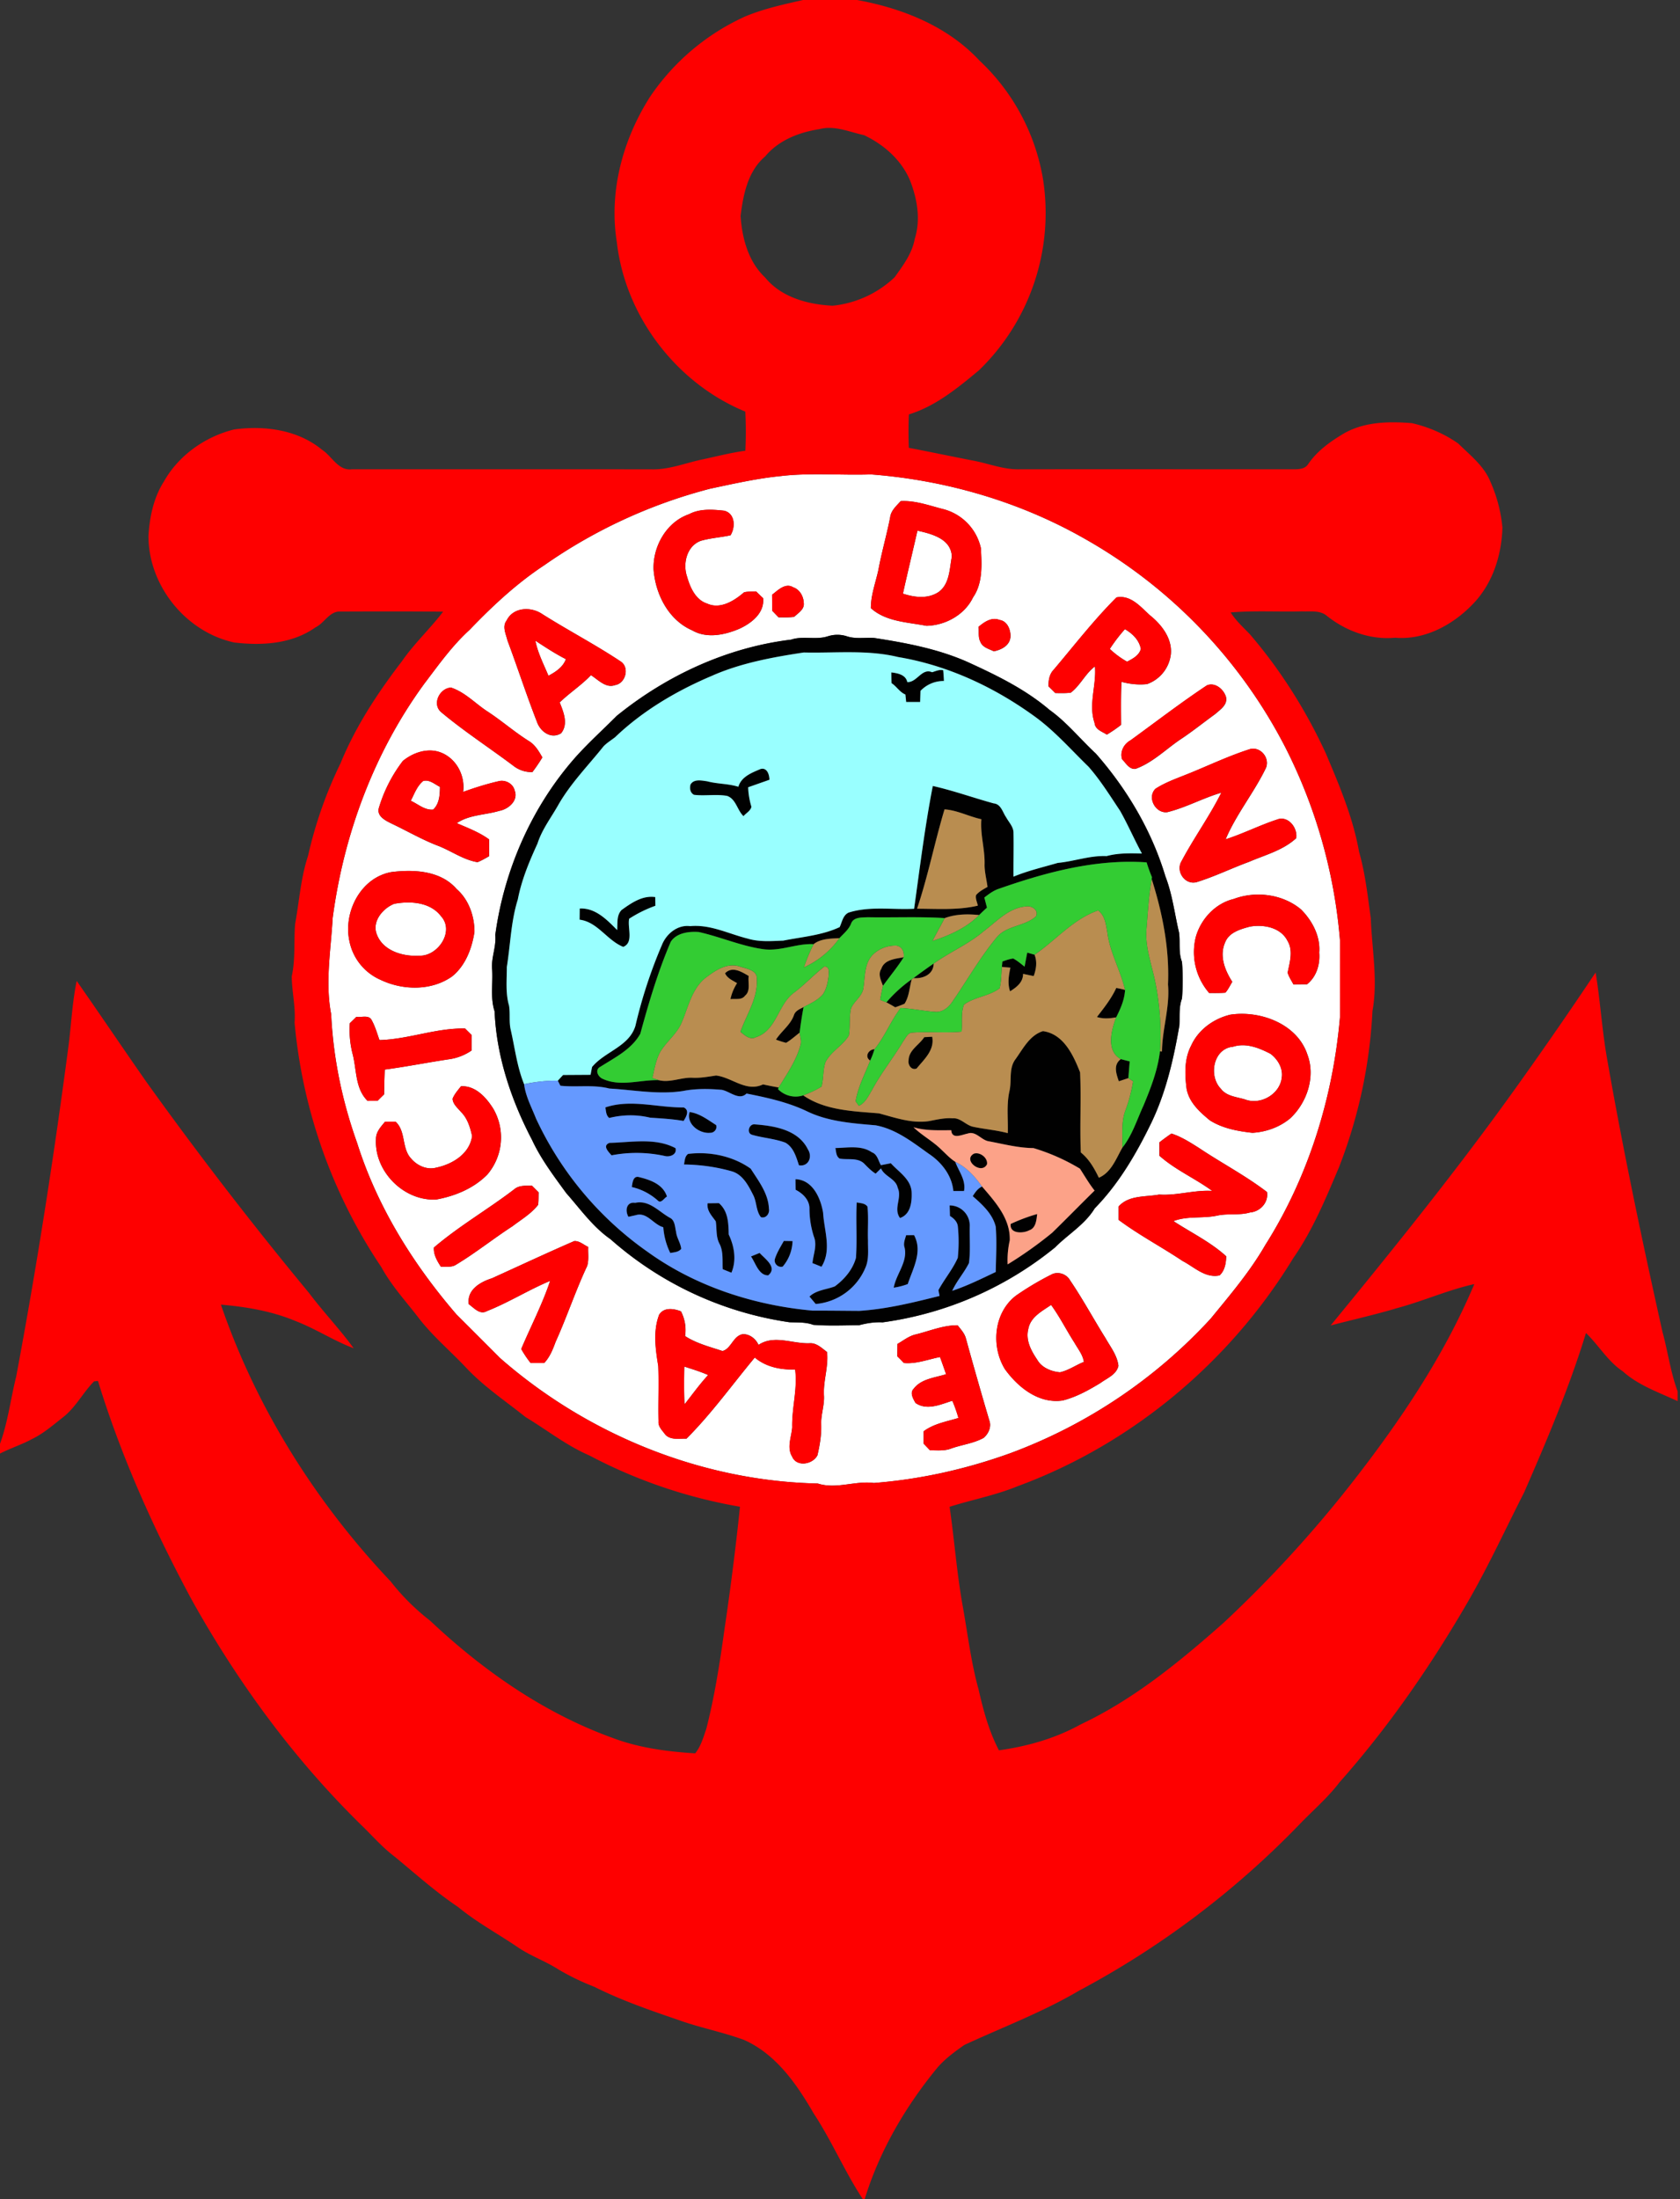
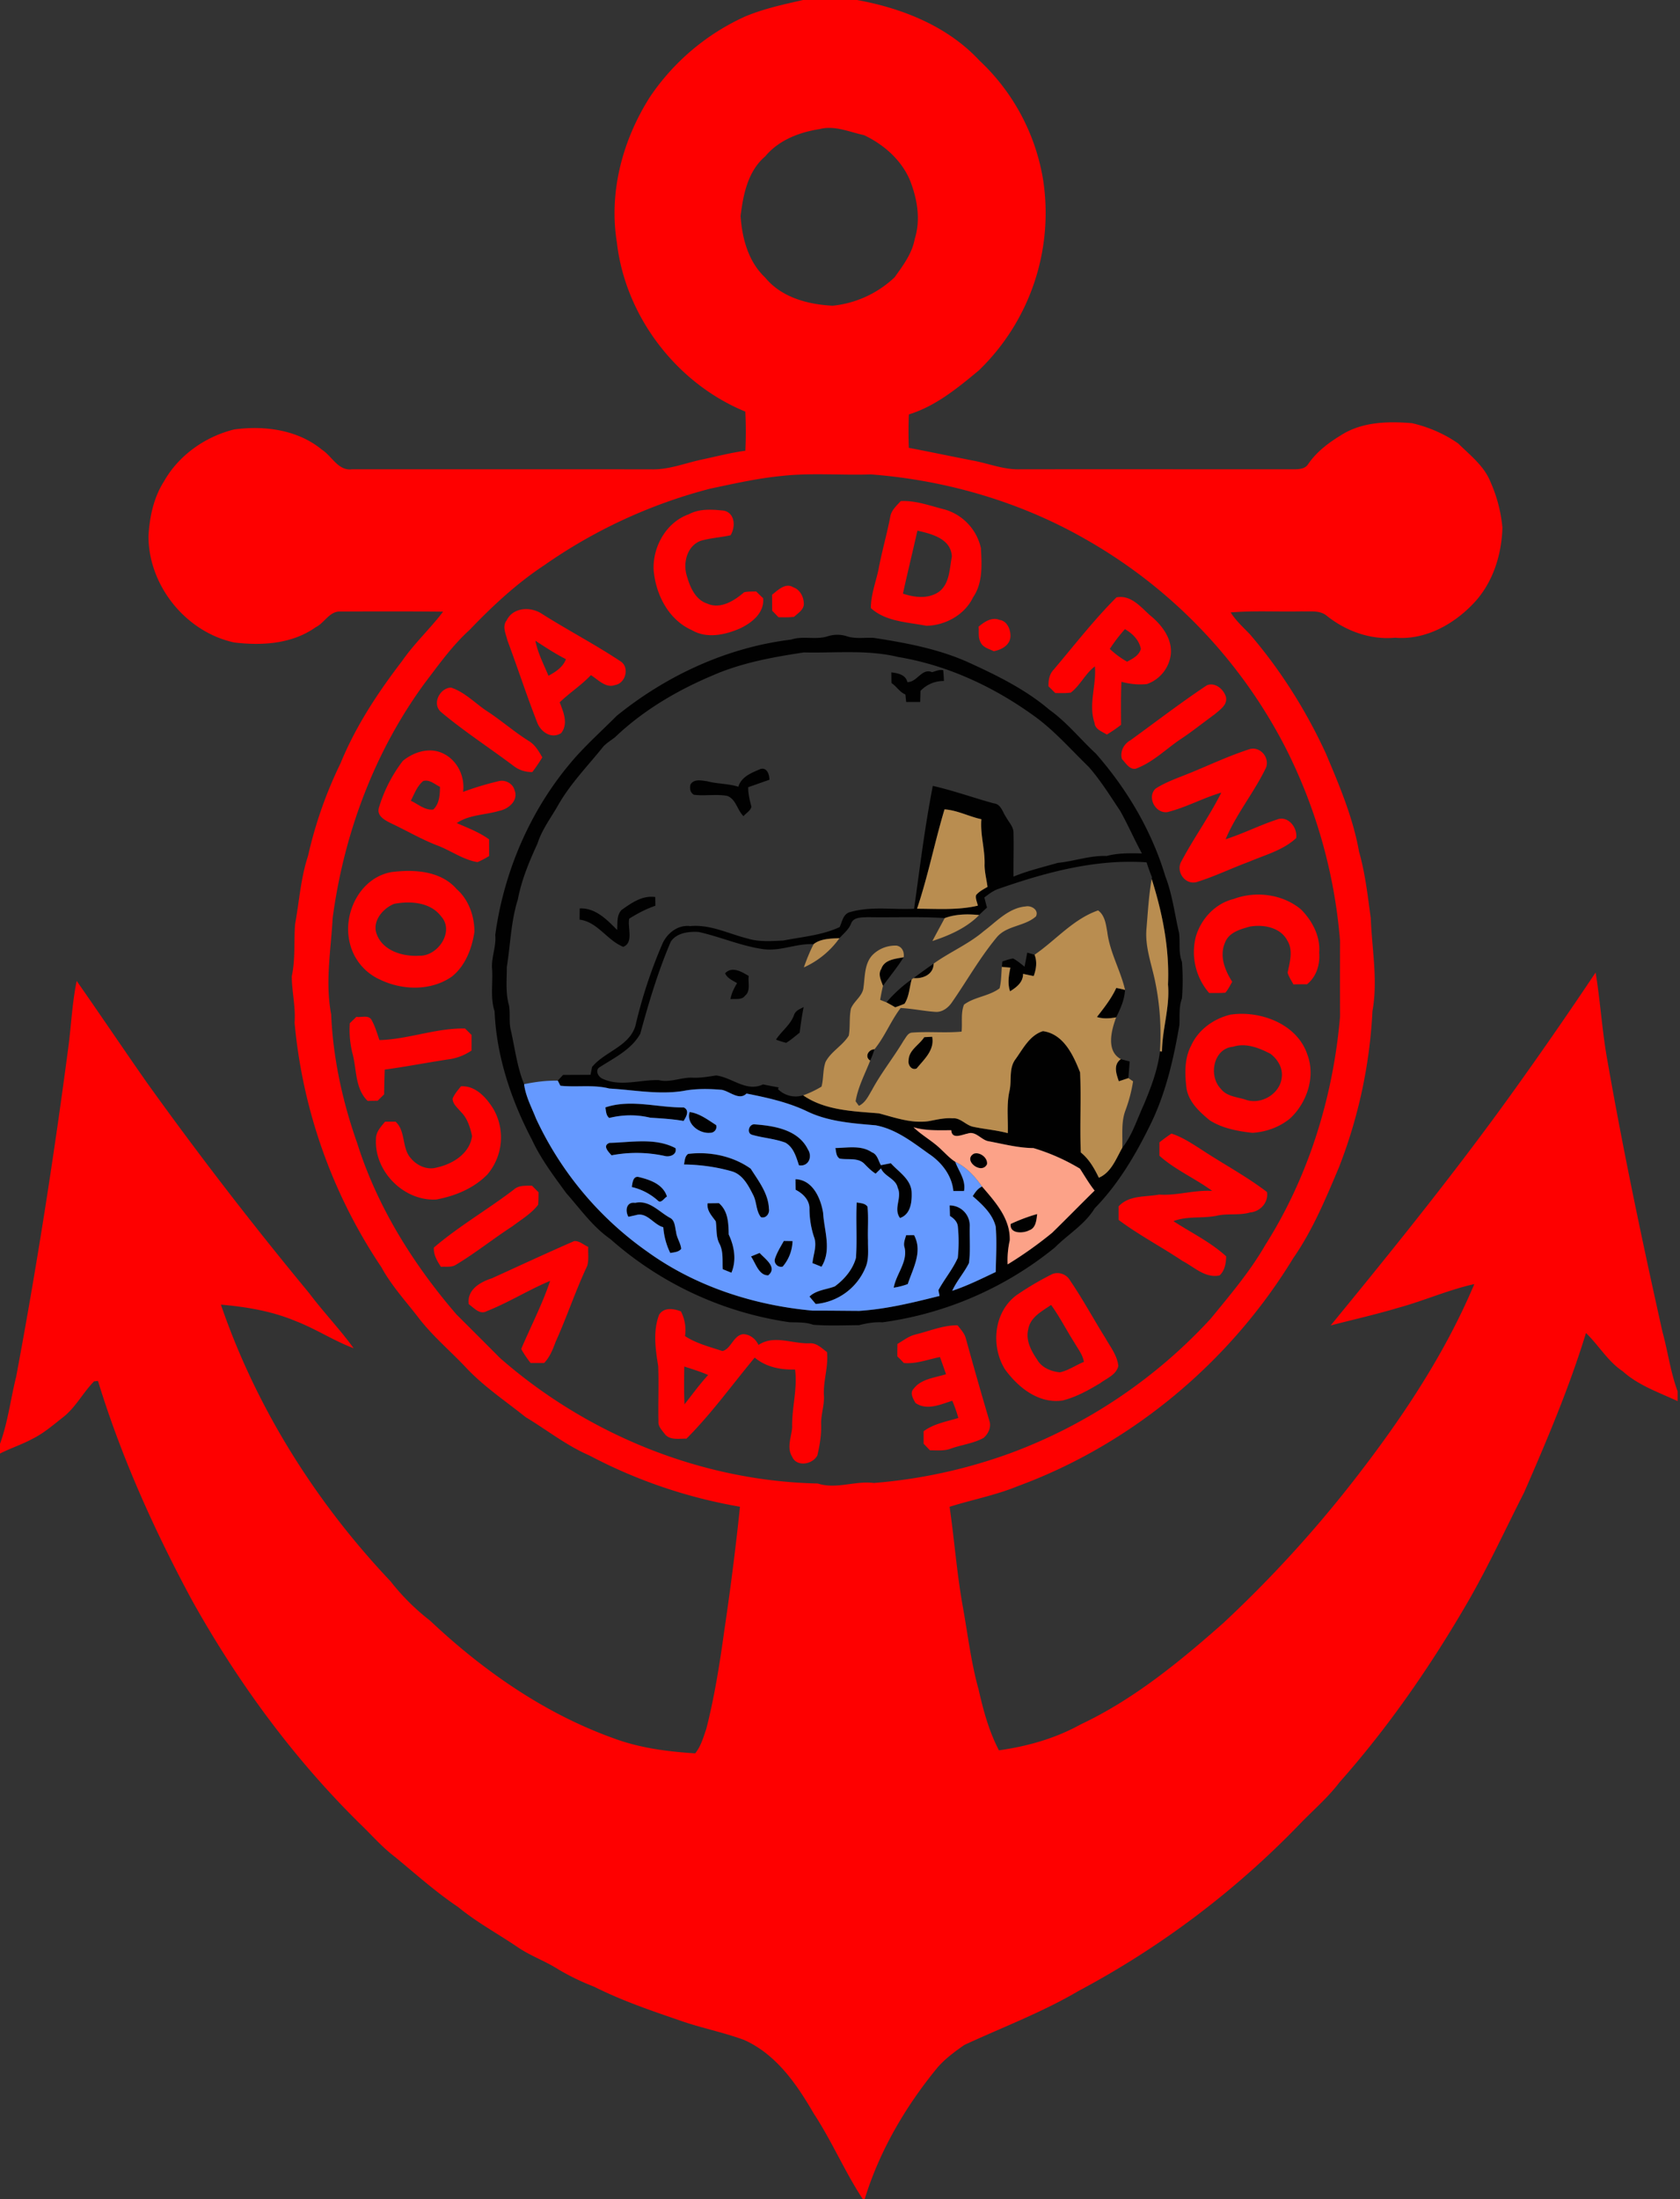
<svg xmlns="http://www.w3.org/2000/svg" width="382" height="500" fill="none">
  <rect width="100%" height="100%" fill="#333333" stroke="none" />
-   <path fill="#fff" d="M177.76 108.21c6.7-.75 13.52-.12 20.27-.35 17.07 1.3 33.97 6.22 48.86 14.77a114.7 114.7 0 0 1 45.4 47.34 118 118 0 0 1 12.4 43.92v17.26c-1.56 18.27-7.14 36.36-16.98 51.91-3.48 6.05-8.02 11.36-12.41 16.73a117 117 0 0 1-45.58 30.61c-10 3.58-20.45 5.98-31.03 6.77-4.3-.56-8.53 1.48-12.75.12-26.42-.56-52.37-11.12-72.21-28.5l-9.94-9.94c-9.85-11.43-18.04-24.53-22.59-39a101 101 0 0 1-5.9-29.26c-1.4-7.25-.06-14.6.34-21.85 2.53-19.09 9.44-37.72 20.85-53.31 3.22-4.25 6.32-8.63 10.28-12.23 5.22-5.43 10.75-10.6 17.06-14.74a117 117 0 0 1 37.62-17.34c5.4-1.15 10.8-2.38 16.31-2.9m27.03 5.72c-.97 1.1-2.2 2.13-2.39 3.68-.78 4-1.93 7.93-2.67 11.93-.62 2.9-1.72 5.72-1.72 8.72 3.43 3.1 8.34 3.18 12.64 4.02 4.3-.08 8.7-2.5 10.6-6.46 2.25-3.26 1.98-7.43 1.78-11.2a11.8 11.8 0 0 0-8.36-8.82c-3.25-.8-6.48-2.06-9.88-1.87m-48.13 2.98c-5.14 1.77-8.26 7.37-8.05 12.63.45 5.6 3.4 11.43 8.76 13.76 3.3 1.93 7.42 1.07 10.75-.35 2.74-1.26 5.74-3.57 5.4-6.95q-.8-.75-1.58-1.52c-.93.04-1.86-.03-2.76.18-2.22 1.94-5.41 3.94-8.4 2.56-2.6-.82-3.86-3.64-4.54-6.07-1.04-2.98-.1-7.03 3.12-8.2 2.2-.63 4.51-.77 6.74-1.25 1.16-1.85 1.06-4.97-1.43-5.59-2.67-.29-5.55-.5-8 .8m18.89 18.3.03 3.64 1.44 1.5c1.18 0 2.37.05 3.55-.1.9-.88 2.38-1.7 2.18-3.16-.04-1.49-.91-3.08-2.39-3.56-1.78-1.1-3.49.67-4.81 1.69m78.32.6c-5.14 5.12-9.57 10.87-14.25 16.4-1.01 1.03-1.25 2.44-1.21 3.83q.78.75 1.54 1.52c1.17 0 2.35.07 3.53-.1 2.17-1.66 3.28-4.3 5.48-5.95.38 4.28-1.52 8.62-.08 12.85.13 1.5 1.71 1.95 2.79 2.65q1.68-1 3.24-2.22c-.02-3.25-.06-6.52.08-9.78 1.89.5 3.86.73 5.82.51a8.2 8.2 0 0 0 5.38-6.54c.5-3.68-2.02-6.94-4.74-9.11-2.14-1.94-4.35-4.67-7.58-4.06m-138.67 5.24c-1.07 1.39-.17 3.04.17 4.52 2.3 6.14 4.31 12.38 6.69 18.47.75 2.26 3.21 4.1 5.52 2.66 1.69-2.11.54-4.82-.32-7.01 2.25-2.2 4.93-3.9 7.1-6.2 1.63 1.02 3.4 3.04 5.48 2.26 2.41-.36 3.4-4.06 1.22-5.41-5.76-3.83-11.9-7.03-17.76-10.73-2.55-1.75-6.61-1.6-8.1 1.44m107.3 1.45c.13 1.14-.14 2.4.43 3.44.48 1.25 1.94 1.58 3.03 2.13 1.66-.32 3.55-1.26 3.78-3.15.15-1.61-.66-3.75-2.48-3.98-1.75-.72-3.47.46-4.75 1.56m-34.16 2.13c-2.74.95-5.73-.14-8.47.8-14.53 1.75-28.3 8.13-39.64 17.32-2.99 3-6.1 5.82-8.95 8.93-10.19 11.32-16.62 25.85-18.68 40.9.28 2.71-1 5.23-.7 7.95.2 3.13-.45 6.36.55 9.4.43 10.22 3.79 20.2 8.52 29.23 2.03 4.36 4.95 8.22 7.78 12.1 3.2 3.62 6.03 7.67 10.05 10.47a78.4 78.4 0 0 0 40.7 18.88c1.82.08 3.67-.06 5.4.6 3.46.26 6.96.1 10.43.08 1.74-.46 3.52-.75 5.34-.65a79 79 0 0 0 39.22-17.04c2.97-3 6.77-5.18 9.02-8.88 5.49-5.6 9.5-12.5 12.9-19.52 3.34-6.97 5.06-14.56 6.36-22.12.1-2.03-.16-4.11.58-6.06.22-2.77.22-5.58 0-8.34-.84-2.13-.37-4.43-.66-6.63-1.02-4.27-1.51-8.68-3.1-12.8-3.11-10.34-8.71-19.82-15.81-27.9-3.55-3.3-6.6-7.14-10.56-9.97-5.57-4.75-12.22-7.96-18.83-10.97-6.7-2.93-13.94-4.28-21.1-5.38-2.08-.12-4.23.3-6.23-.4a7 7 0 0 0-4.12 0m86.08 11.18c-5.93 3.94-11.6 8.3-17.37 12.5-1.52.84-2.44 2.56-1.93 4.28.86.87 1.65 2.4 3.08 2.2 3.81-1.38 6.73-4.32 10.01-6.57 2.78-1.82 5.37-3.92 8.06-5.86 1.18-1.05 2.93-2.13 2.47-3.96-.52-1.69-2.44-3.36-4.32-2.59m-174.09 6.12c5.2 4.35 10.92 8.05 16.34 12.13a6.7 6.7 0 0 0 4.37 1.47 37 37 0 0 0 2.27-3.34c-.8-1.4-1.64-2.85-3.04-3.7-3.36-2.11-6.34-4.76-9.68-6.9-2.65-1.79-4.92-4.23-8.01-5.26-2.57.05-4.48 3.73-2.25 5.6m-8.76 11.09a33 33 0 0 0-5.4 10.54c-.65 1.92 1.36 2.94 2.78 3.64 3.6 1.7 7.05 3.73 10.78 5.14 2.96 1.17 5.63 3.14 8.83 3.67.93-.36 1.79-.88 2.66-1.37l-.02-3.8c-2.23-1.64-4.82-2.6-7.35-3.7 2.8-1.93 6.47-1.84 9.66-2.8 2.05-.36 4.4-2.33 3.5-4.62-.36-1.56-2.1-2.5-3.63-2.12-2.75.61-5.44 1.5-8.08 2.44.5-3.85-1.68-7.85-5.44-9.09-2.87-.92-6.06.22-8.3 2.07m178.9 2.77c-2.61 1.08-5.35 1.98-7.74 3.53-2 1.96.02 5.7 2.72 5.31 4.23-1.05 8.08-3.2 12.25-4.42-2.68 5.38-6.25 10.29-9.06 15.6-1.36 2.26.78 5.43 3.41 4.75 4.09-1.26 7.95-3.16 11.96-4.63 3.67-1.58 7.7-2.6 10.71-5.37.4-2.37-1.87-5.24-4.38-4.23-3.96 1.3-7.7 3.21-11.66 4.48 2.42-5.73 6.48-10.64 9.17-16.24.92-2.25-1.2-4.87-3.61-4.27-4.71 1.5-9.2 3.63-13.76 5.49M89 198.27c-6.97 1.25-10.95 9.07-9.56 15.63a12.2 12.2 0 0 0 7.08 8.86c5.06 2.43 11.57 2.56 16.28-.76 3.05-2.45 4.52-6.38 5.09-10.15 0-3.58-1.3-7.32-4.05-9.72-3.63-4.2-9.73-4.5-14.84-3.86m191.53 6.12c-4.16 1-7.43 4.51-8.6 8.57a14.2 14.2 0 0 0 3.02 12.81c1.22 0 2.46.03 3.68-.07.65-.74 1.07-1.64 1.57-2.48-1.68-2.61-2.97-5.88-1.64-8.92.88-2.32 3.48-3.04 5.65-3.62 3.1-.55 6.97.16 8.53 3.2 1.37 2.24.52 4.9.05 7.28.3.94.85 1.79 1.32 2.65q1.54-.03 3.1-.03c2.17-1.74 2.98-4.52 2.76-7.22.3-3.7-1.58-7.21-4.11-9.77-4.16-3.5-10.28-4.29-15.33-2.4m-.83 26.32c-3.78.92-7.24 3.42-8.85 7.02-1.56 2.97-1.46 6.47-1.05 9.7.51 3.15 2.96 5.36 5.3 7.28 2.88 1.84 6.33 2.47 9.68 2.84 3.1-.17 6.19-1.27 8.59-3.28 3.82-3.56 5.8-9.47 3.92-14.48-2.3-7.03-10.77-10.13-17.59-9.08m-198.67.47q-.73.74-1.49 1.46a22 22 0 0 0 .65 7.04c.94 3.58.54 7.83 3.4 10.62q1.14-.04 2.29-.04.71-.75 1.46-1.45.04-2.82.15-5.63c5-.67 9.94-1.66 14.93-2.4a12 12 0 0 0 4.8-1.93v-3.55l-1.47-1.46c-6.6-.14-12.9 2.46-19.46 2.63-.54-1.5-.97-3.05-1.73-4.45-.62-1.39-2.35-.64-3.53-.84m23.79 15.8c-.7.89-1.47 1.75-1.9 2.8.03 1.25 1.16 2.13 1.9 3.03 1.48 1.44 2.09 3.51 2.53 5.47-.55 4.04-4.45 6.42-8.14 7.19-2.1.58-4.33-.43-5.7-2.03-2.24-2.33-1.15-6.22-3.57-8.42h-2.38c-.95 1.15-2.1 2.36-2.07 3.95-.42 7.36 6.35 14.17 13.72 13.75 4.27-.79 8.49-2.52 11.59-5.66a13 13 0 0 0 1.36-14.99c-1.6-2.55-4.05-5.28-7.34-5.1m161.55 10.75q-1.4.95-2.74 2v3.04c3.6 3.22 8.13 5.15 12 8-4.06-.25-8 1.12-12.06.83-3.15.58-6.85.1-9.21 2.7v3.06c4.63 3.45 9.76 6.14 14.55 9.35 2.66 1.37 5.15 3.96 8.4 3.27 1.2-1.11 1.47-2.8 1.51-4.35-3.57-3.25-7.98-5.37-12-8 3.27-1.25 6.8-.51 10.16-1.29 2.41-.47 4.92.02 7.3-.68 2.3-.2 4.2-2.29 3.81-4.63-4.85-3.73-10.3-6.57-15.37-9.96-2.02-1.28-4.06-2.6-6.35-3.34m-149.54 12.75c-5.95 4.54-12.47 8.3-18.17 13.17-.1 1.66.75 3.05 1.61 4.38 1.08-.1 2.28.17 3.27-.39 4.52-2.69 8.61-6 13.01-8.85 2-1.53 4.25-2.84 5.82-4.86.1-.95.08-1.9.1-2.84l-1.5-1.5c-1.42.02-3-.16-4.14.9m-5 20.16c-2.66.84-5.7 2.62-5.24 5.88 1.2.84 2.5 2.47 4.1 1.58 4.95-1.96 9.5-4.83 14.4-6.88-1.76 5.32-4.39 10.32-6.57 15.49a25 25 0 0 0 2.13 3.18h3.1c1.27-1.35 1.95-3.08 2.58-4.8 2.57-5.67 4.53-11.61 7.18-17.26.43-1.4.17-2.9.24-4.33-1.04-.46-2-1.43-3.2-1.32-6.28 2.73-12.48 5.63-18.71 8.46m127.52-1a66 66 0 0 0-8.34 4.94c-5.03 3.85-5.72 11.43-2.53 16.68 2.98 4.15 7.7 7.94 13.12 7.16 3.1-.77 5.91-2.35 8.61-3.98 1.5-1.12 3.62-1.87 4.1-3.9-.26-2.36-1.8-4.28-2.93-6.28-2.73-4.36-5.17-8.89-8.05-13.14a3.3 3.3 0 0 0-3.98-1.49m-89.46 9.25c-1.44 3.74-.84 7.86-.21 11.7.16 4.18-.05 8.38.06 12.57-.12 1.24.9 2.11 1.56 3.04 1.27 1.29 3.17.83 4.79.9 5.7-5.7 10.39-12.27 15.53-18.45 2.55 2.15 5.92 2.83 9.18 2.71.58 4.43-.78 8.74-.67 13.16-.16 2.19-1.27 4.57-.02 6.65 1.04 2.45 4.7 1.79 5.76-.3.54-2.3.94-4.67.85-7.04-.08-2.23.78-4.36.63-6.6-.18-3.31 1.07-6.5.7-9.83-1.19-.88-2.37-2.1-3.95-2-3.88.17-8.07-2-11.63.38-.62-1.38-1.98-2.46-3.52-2.44-2.23.3-2.7 3.37-4.68 3.83-2.88-.95-5.99-1.75-8.5-3.4a9.2 9.2 0 0 0-.94-5.62c-1.64-.63-3.84-.98-4.94.74m58.17 4.55c-1.48.38-2.68 1.38-4 2.12l-.02 2.82q.75.75 1.48 1.51c2.83.27 5.49-.82 8.22-1.35q.7 1.94 1.38 3.9c-2.54.82-5.62 1.02-7.36 3.3-.95.94-.12 2.3.4 3.24 2.59 1.8 5.73.34 8.38-.5q.82 1.9 1.39 3.92c-2.71.82-5.58 1.29-7.9 3.02v2.83l1.43 1.5c1.57-.02 3.2.18 4.71-.37 2.46-.9 5.14-1.18 7.46-2.44 1.02-.83 1.75-2.3 1.42-3.64q-2.82-9.51-5.45-19.08c-.33-1.13-1.16-2-1.86-2.9-3.35-.02-6.47 1.36-9.68 2.12" />
-   <path fill="#fff" d="M208.6 120.65c3.24.73 7.67 1.83 7.83 5.9-.54 2.79-.48 6.24-3.03 8.06-2.43 1.6-5.45 1.23-8.09.36 1.05-4.78 2.22-9.55 3.3-14.32m47.18 22.4c1.72 1.01 3.23 2.46 3.62 4.5-.44 1.52-1.86 2.21-3.13 2.9a20 20 0 0 1-3.93-2.9 36 36 0 0 1 3.44-4.5m-134.06 2.61c2.26 1.48 4.53 2.98 6.94 4.2-.66 1.82-2.33 2.91-3.96 3.78-1.1-2.62-2.43-5.18-2.98-7.98m-25.5 31.9c1.44-.38 2.6.76 3.8 1.34-.02 1.81-.11 3.82-1.53 5.16-1.9.21-3.45-1.25-5.1-2 .81-1.56 1.4-3.35 2.83-4.5m-6.61 27.93c3.66-.7 8.23-.4 10.67 2.82 3.13 3.42-.72 9.1-4.9 8.97-3.73.25-8.37-1.08-9.75-4.94-1.05-2.9 1.41-5.81 3.98-6.85m190.75 32.49c2.94-.95 5.92.27 8.51 1.6 1.66 1.25 2.9 3.29 2.57 5.43-.42 3.76-4.79 6.28-8.3 4.97-1.92-.6-4.23-.7-5.54-2.44-2.86-2.9-1.74-9.16 2.76-9.56m-46.54 64.11c.53-2.69 3.12-3.99 5.17-5.41 2 2.74 3.5 5.79 5.34 8.64.79 1.4 1.86 2.68 2.12 4.31-1.83.74-3.5 1.94-5.44 2.37-1.97-.16-4.15-1.05-5.16-2.84-1.4-2.06-2.72-4.5-2.03-7.07m-78.23 8.61c1.82.6 3.66 1.14 5.42 1.93-1.94 2.1-3.6 4.43-5.37 6.68-.13-2.87-.1-5.75-.05-8.62" />
  <path fill="#fe0000" d="M182.6 0h12.28c10.28 1.87 20.56 5.95 27.8 13.74a47.7 47.7 0 0 1 14.52 27.23 49.8 49.8 0 0 1-14.6 43.22c-4.82 4-9.84 8.16-15.94 10.03a94 94 0 0 0-.01 7.6c4.84.92 9.66 1.94 14.5 2.88 3.54.64 6.96 2.08 10.61 2 20.78-.03 41.55 0 62.31 0 1.27-.01 2.7-.03 3.43-1.25 2.08-3.02 5.12-5.16 8.25-7 4.65-2.58 10.14-2.66 15.3-2.24 3.75.86 7.4 2.43 10.54 4.64 2.67 2.64 5.83 5.05 7.28 8.63a33 33 0 0 1 2.75 10.48c-.18 6.22-2.16 12.54-6.5 17.15-4.55 4.85-11.07 8.47-17.9 7.88-5.6.53-11.17-1.5-15.52-4.97-1.58-1.34-3.76-.93-5.66-1.02-5.4.13-10.82-.2-16.21.24 1.19 1.9 2.87 3.39 4.4 5 7 8.17 12.77 17.34 17.26 27.1 3.05 7.23 6.16 14.54 7.53 22.3 1.42 4.95 1.97 10.07 2.67 15.15.26 7.03 1.65 14.08.38 21.1a113 113 0 0 1-7.61 35.49c-3 7.11-5.99 14.34-10.42 20.7-14.37 23.6-36.75 42.32-62.72 51.85-4.98 2.04-10.29 3.04-15.4 4.65 1.09 7.52 1.64 15.12 2.99 22.62 1.14 6.31 1.87 12.7 3.6 18.9 1.08 4.76 2.35 9.5 4.63 13.85 6.46-.9 12.83-2.7 18.56-5.88 12.13-5.71 22.56-14.3 32.53-23.12a278 278 0 0 0 29.43-32.15c10.8-13.86 20.72-28.6 27.57-44.85-5.93 1.31-11.5 3.82-17.34 5.4-5.06 1.52-10.21 2.67-15.32 4 14.68-17.9 29.22-35.94 42.66-54.8a986 986 0 0 0 17.58-25.44c1.1 6.63 1.47 13.38 2.68 20 3.62 20.67 7.95 41.2 12.52 61.69 1.24 4.49 1.82 9.15 3.45 13.54v2.22c-4.28-2-8.88-3.55-12.46-6.77-3.42-2.27-5.46-5.92-8.38-8.72-3.8 12.4-8.87 24.35-14.05 36.22-4.17 8.19-8.01 16.54-12.58 24.51-8.48 14.68-18.16 28.73-29.42 41.43-2.66 3.5-6.01 6.35-9.04 9.5a201 201 0 0 1-50.2 37.88c-8.31 4.9-17.36 8.3-26.08 12.34-2.17 1.53-4.37 3.13-6.11 5.16-7.27 8.84-13.16 18.92-16.53 29.89h-.42c-4.12-6.26-7.04-13.21-11.16-19.47-3.86-6.67-8.5-13.41-15.76-16.7-4.81-1.79-9.89-2.75-14.72-4.47-6.6-2.26-13.23-4.53-19.47-7.67a54 54 0 0 1-8.05-3.89c-2.88-1.85-6.15-3.01-9.02-4.89-4.59-3.15-9.53-5.78-13.84-9.33-5.1-3.42-9.67-7.53-14.4-11.43-2.63-1.98-4.82-4.45-7.15-6.75-15.54-15.12-28.5-32.77-39.04-51.7-8.55-15.9-16.01-32.45-21.3-49.73l-.9.1c-2.53 2.57-4.19 5.95-7.08 8.18-2.24 1.76-4.41 3.66-7 4.92-2.35 1.28-4.92 2.08-7.3 3.31v-2.22c1.81-4.94 2.41-10.2 3.68-15.28 4.7-25.05 8.62-50.23 11.94-75.5.6-4.82.83-9.7 1.82-14.45 5.36 7.65 10.57 15.41 15.93 23.07a872 872 0 0 0 36.9 47.87c3.23 4.31 6.99 8.21 10.15 12.57-4.57-1.73-8.68-4.45-13.24-6.2-5.37-2.25-11.17-3.22-16.95-3.72 8.04 23.47 21.55 44.92 38.57 62.9a51 51 0 0 0 8.98 8.94c12.02 11.33 25.9 21.04 41.54 26.68 6 2.27 12.4 3.1 18.75 3.5 1.31-1.6 1.86-3.66 2.53-5.57 1.88-7.37 3.06-14.88 4.1-22.4a652 652 0 0 0 3.56-28.1 115 115 0 0 1-34.27-11.67c-5.2-2.24-9.64-5.8-14.47-8.7-4.64-3.72-9.66-7.04-13.72-11.44-3.65-3.85-7.77-7.29-10.95-11.57-2.82-3.6-5.92-7.04-8.13-11.08a119 119 0 0 1-19.74-55.64c.27-3.54-.62-7-.64-10.51.86-3.9.45-7.9.76-11.85.95-5.19 1.28-10.5 2.95-15.54a96 96 0 0 1 7.4-21.07c3.42-8.38 8.46-16.01 13.94-23.16 2.78-4.03 6.4-7.37 9.36-11.27-7.76-.08-15.52-.06-23.29-.03-2.52-.16-3.65 2.58-5.7 3.58-5.34 3.8-12.22 4.22-18.52 3.45-11.02-2.39-19.5-12.96-19.48-24.22.25-4.3 1.17-8.71 3.52-12.39 3.34-5.94 9.39-10.2 15.96-11.82 6.9-.94 14.48.06 20 4.63 2.3 1.5 3.68 4.86 6.85 4.42 22.76.02 45.52-.02 68.28.02 3.82.05 7.41-1.41 11.1-2.2 3.33-.7 6.63-1.58 10.01-2.03q.22-4.44-.01-8.9c-15.65-6.43-27.3-21.66-29.21-38.51-1.86-11.5 1.36-23.37 7.56-33.08a52 52 0 0 1 21.52-18.2c4.26-1.8 8.77-2.77 13.26-3.79m3.73 29.36c-4.63.71-9.29 2.52-12.34 6.2-3.95 3.35-4.99 8.67-5.6 13.54.35 5.1 1.75 10.38 5.59 14 3.7 4.53 9.74 6.13 15.34 6.41a24 24 0 0 0 14.11-6.48c1.9-2.67 3.97-5.38 4.56-8.7 1.42-4.46.55-9.25-1.14-13.49-2.02-4.6-5.94-8-10.4-10.12-3.32-.7-6.68-2.28-10.12-1.36m-8.57 78.85c-5.5.53-10.9 1.76-16.31 2.9a117 117 0 0 0-37.62 17.35c-6.3 4.15-11.84 9.3-17.05 14.75-3.97 3.6-7.06 7.97-10.29 12.22-11.4 15.59-18.32 34.23-20.85 53.31-.4 7.26-1.73 14.6-.34 21.86.42 9.96 2.58 19.86 5.9 29.25 4.55 14.47 12.74 27.57 22.59 39q4.98 4.96 9.94 9.94c19.84 17.38 45.8 27.94 72.21 28.5 4.22 1.37 8.46-.67 12.75-.12a118 118 0 0 0 31.03-6.77 117 117 0 0 0 45.58-30.6c4.4-5.38 8.93-10.7 12.4-16.73 9.85-15.56 15.43-33.65 17-51.92q-.03-8.64 0-17.26a118 118 0 0 0-12.41-43.92 114.7 114.7 0 0 0-45.4-47.34c-14.88-8.54-31.78-13.46-48.86-14.77-6.75.23-13.56-.4-20.27.35" />
  <path fill="#fe0000" d="M204.8 113.93c3.4-.19 6.63 1.06 9.88 1.87a11.8 11.8 0 0 1 8.36 8.82c.2 3.77.47 7.94-1.79 11.2-1.89 3.96-6.29 6.38-10.6 6.46-4.3-.84-9.21-.92-12.63-4.02-.01-3 1.1-5.82 1.72-8.72.74-4 1.88-7.92 2.67-11.93.19-1.55 1.41-2.57 2.39-3.68m3.8 6.72c-1.07 4.77-2.24 9.53-3.29 14.32 2.64.87 5.66 1.25 8.1-.36 2.54-1.82 2.48-5.27 3.02-8.05-.16-4.08-4.59-5.18-7.83-5.91m-51.93-3.75c2.45-1.3 5.33-1.08 8-.79 2.5.62 2.6 3.74 1.44 5.59-2.23.48-4.55.62-6.75 1.25-3.22 1.17-4.16 5.22-3.12 8.2.69 2.43 1.95 5.25 4.55 6.07 2.98 1.38 6.18-.63 8.4-2.56.9-.21 1.83-.15 2.75-.19q.77.78 1.58 1.53c.34 3.38-2.66 5.69-5.39 6.94-3.34 1.43-7.45 2.29-10.75.36-5.36-2.34-8.32-8.16-8.76-13.77-.22-5.25 2.9-10.85 8.05-12.62m18.88 18.31c1.32-1.02 3.03-2.8 4.81-1.7 1.48.5 2.35 2.08 2.4 3.56.18 1.47-1.29 2.29-2.2 3.16-1.17.16-2.36.1-3.54.1l-1.44-1.49zm78.32.6c3.24-.62 5.44 2.11 7.59 4.05 2.71 2.17 5.22 5.44 4.73 9.11a8.2 8.2 0 0 1-5.38 6.54c-1.96.22-3.93 0-5.82-.51-.14 3.26-.1 6.53-.08 9.78a31 31 0 0 1-3.24 2.22c-1.07-.7-2.66-1.14-2.79-2.65-1.44-4.23.46-8.57.08-12.85-2.2 1.64-3.31 4.3-5.48 5.96-1.18.16-2.35.1-3.53.1l-1.54-1.53c-.04-1.4.2-2.8 1.21-3.83 4.68-5.53 9.12-11.28 14.25-16.4m1.92 7.23a36 36 0 0 0-3.44 4.5q1.8 1.7 3.93 2.9c1.27-.69 2.7-1.38 3.13-2.9-.39-2.04-1.9-3.49-3.62-4.5m-140.59-1.99c1.49-3.04 5.55-3.19 8.1-1.44 5.85 3.7 12 6.9 17.77 10.73 2.17 1.35 1.18 5.05-1.23 5.41-2.09.78-3.85-1.24-5.48-2.25-2.17 2.29-4.84 4-7.1 6.19.87 2.2 2.01 4.9.32 7-2.3 1.44-4.77-.38-5.52-2.65-2.38-6.1-4.4-12.33-6.69-18.46-.34-1.49-1.24-3.14-.17-4.53m6.53 4.61c.55 2.8 1.89 5.36 2.98 7.98 1.63-.87 3.3-1.96 3.97-3.77-2.42-1.23-4.69-2.73-6.95-4.2m100.77-3.17c1.29-1.1 3-2.28 4.76-1.56 1.82.23 2.63 2.37 2.48 3.98-.23 1.89-2.12 2.83-3.78 3.14-1.1-.55-2.55-.87-3.03-2.12-.57-1.04-.3-2.3-.42-3.44m51.91 13.31c1.88-.77 3.8.9 4.32 2.59.46 1.83-1.3 2.9-2.47 3.95-2.7 1.95-5.28 4.05-8.06 5.87-3.28 2.25-6.2 5.19-10 6.56-1.44.21-2.23-1.32-3.1-2.19-.5-1.72.42-3.45 1.94-4.29 5.77-4.18 11.44-8.55 17.37-12.49m-174.09 6.12c-2.23-1.86-.32-5.55 2.24-5.6 3.1 1.03 5.37 3.48 8.02 5.26 3.33 2.15 6.31 4.8 9.68 6.9 1.4.86 2.24 2.31 3.04 3.7a37 37 0 0 1-2.27 3.34 6.7 6.7 0 0 1-4.37-1.47c-5.42-4.07-11.14-7.78-16.34-12.13m-8.76 11.09c2.23-1.85 5.42-3 8.3-2.07 3.76 1.24 5.93 5.24 5.43 9.09a69 69 0 0 1 8.09-2.44c1.52-.39 3.27.56 3.63 2.12.9 2.29-1.45 4.26-3.5 4.63-3.2.96-6.87.86-9.66 2.79 2.52 1.1 5.11 2.07 7.35 3.7l.01 3.8c-.86.49-1.73 1.01-2.66 1.37-3.2-.53-5.86-2.5-8.82-3.67-3.74-1.4-7.18-3.44-10.79-5.14-1.41-.7-3.42-1.72-2.77-3.64a33 33 0 0 1 5.4-10.54m4.67 4.54c-1.43 1.16-2.02 2.94-2.84 4.5 1.65.75 3.2 2.21 5.1 2 1.42-1.34 1.51-3.34 1.54-5.16-1.2-.58-2.37-1.72-3.8-1.34m174.22-1.76c4.57-1.87 9.05-4 13.76-5.5 2.4-.6 4.53 2.02 3.62 4.27-2.69 5.6-6.76 10.51-9.17 16.24 3.96-1.26 7.7-3.17 11.65-4.47 2.52-1.02 4.78 1.86 4.39 4.22-3.02 2.78-7.04 3.8-10.71 5.37-4.01 1.48-7.88 3.37-11.96 4.63-2.64.68-4.78-2.48-3.41-4.75 2.81-5.31 6.37-10.21 9.06-15.6-4.18 1.22-8.02 3.38-12.25 4.43-2.7.39-4.72-3.35-2.72-5.32 2.39-1.55 5.13-2.45 7.74-3.53M88.99 198.28c5.1-.65 11.2-.34 14.84 3.86 2.75 2.4 4.04 6.14 4.05 9.71-.57 3.77-2.04 7.7-5.1 10.16-4.7 3.32-11.2 3.18-16.27.76a12.2 12.2 0 0 1-7.08-8.86c-1.38-6.57 2.59-14.38 9.56-15.63m.63 7.22c-2.57 1.03-5.04 3.95-3.98 6.84 1.38 3.86 6.01 5.2 9.74 4.95 4.19.13 8.04-5.55 4.9-8.97-2.44-3.22-7-3.52-10.66-2.82m190.9-1.11c5.05-1.89 11.17-1.1 15.33 2.4 2.53 2.56 4.4 6.07 4.11 9.77.22 2.7-.6 5.48-2.76 7.22q-1.56 0-3.1.03c-.47-.87-1.03-1.7-1.32-2.65.47-2.37 1.32-5.04-.05-7.29-1.56-3.03-5.43-3.74-8.53-3.2-2.17.6-4.76 1.3-5.65 3.63-1.33 3.04-.04 6.3 1.64 8.92-.5.84-.92 1.74-1.57 2.48-1.23.1-2.46.06-3.68.07a14.2 14.2 0 0 1-3.03-12.81c1.18-4.06 4.44-7.57 8.61-8.57m-.82 26.31c6.8-1.04 15.27 2.06 17.58 9.1 1.88 5-.1 10.91-3.92 14.47-2.4 2-5.5 3.1-8.6 3.29-3.34-.38-6.79-1.01-9.68-2.84-2.33-1.93-4.78-4.14-5.29-7.28-.4-3.24-.51-6.74 1.05-9.7 1.62-3.6 5.07-6.1 8.85-7.03m.67 7.28c-4.5.4-5.62 6.66-2.76 9.56 1.3 1.73 3.62 1.84 5.54 2.44 3.51 1.31 7.88-1.21 8.3-4.97.32-2.14-.9-4.18-2.56-5.43-2.6-1.34-5.58-2.55-8.52-1.6m-199.33-6.8c1.18.19 2.9-.55 3.52.83.77 1.4 1.2 2.95 1.73 4.45 6.57-.17 12.87-2.77 19.47-2.63l1.47 1.46q.01 1.77-.01 3.55a12 12 0 0 1-4.8 1.94c-4.98.73-9.93 1.72-14.93 2.39a265 265 0 0 0-.14 5.63l-1.47 1.45-2.28.04c-2.86-2.79-2.47-7.04-3.4-10.62a22 22 0 0 1-.65-7.04zm23.78 15.79c3.3-.2 5.75 2.54 7.35 5.1a13 13 0 0 1-1.37 14.98c-3.1 3.14-7.31 4.87-11.59 5.66-7.36.42-14.13-6.4-13.71-13.75-.04-1.59 1.12-2.8 2.07-3.95h2.38c2.41 2.2 1.33 6.08 3.57 8.42 1.36 1.6 3.6 2.6 5.7 2.03 3.68-.78 7.59-3.15 8.13-7.19-.44-1.96-1.05-4.03-2.53-5.47-.74-.9-1.87-1.78-1.9-3.02.43-1.06 1.2-1.92 1.9-2.81m161.55 10.75c2.3.73 4.33 2.06 6.35 3.33 5.08 3.4 10.52 6.24 15.38 9.96.38 2.35-1.53 4.45-3.82 4.64-2.38.7-4.88.21-7.3.68-3.35.78-6.88.04-10.16 1.3 4.02 2.62 8.43 4.74 12 8-.04 1.54-.3 3.23-1.5 4.34-3.26.69-5.75-1.9-8.4-3.27-4.8-3.21-9.93-5.9-14.56-9.35v-3.07c2.37-2.6 6.06-2.1 9.21-2.69 4.07.28 8-1.09 12.07-.83-3.87-2.85-8.4-4.78-12-8v-3.04q1.33-1.05 2.73-2m-149.54 12.75c1.14-1.05 2.72-.87 4.14-.9l1.5 1.5c-.02.95 0 1.9-.1 2.84-1.57 2.03-3.81 3.34-5.82 4.87-4.4 2.85-8.5 6.16-13.01 8.85-.99.55-2.19.29-3.27.39-.86-1.34-1.7-2.72-1.61-4.38 5.7-4.87 12.22-8.63 18.17-13.17m-4.99 20.16c6.23-2.83 12.44-5.73 18.72-8.46 1.19-.1 2.16.86 3.2 1.32-.08 1.44.19 2.94-.24 4.34-2.66 5.64-4.61 11.58-7.18 17.26-.63 1.72-1.31 3.44-2.6 4.79h-3.08q-1.19-1.5-2.14-3.18c2.19-5.17 4.81-10.17 6.58-15.49-4.91 2.05-9.45 4.93-14.4 6.88-1.6.9-2.91-.74-4.1-1.58-.47-3.26 2.58-5.03 5.24-5.88m127.51-1a3.3 3.3 0 0 1 3.97 1.48c2.9 4.25 5.33 8.78 8.06 13.14 1.12 2 2.67 3.92 2.92 6.3-.47 2.01-2.58 2.77-4.09 3.89-2.7 1.63-5.52 3.2-8.6 3.97-5.44.79-10.15-3-13.13-7.15-3.2-5.25-2.5-12.84 2.53-16.7a66 66 0 0 1 8.34-4.93m-5.5 12.46c-.7 2.56.61 5 2.02 7.07 1.01 1.79 3.19 2.67 5.16 2.84 1.94-.43 3.6-1.64 5.44-2.37-.26-1.63-1.33-2.92-2.12-4.31-1.83-2.86-3.35-5.9-5.34-8.64-2.05 1.42-4.64 2.72-5.17 5.4m-83.95-3.19c1.1-1.73 3.3-1.38 4.94-.75a9.2 9.2 0 0 1 .94 5.62c2.5 1.66 5.62 2.45 8.5 3.4 1.98-.45 2.45-3.52 4.68-3.83 1.54-.01 2.9 1.07 3.52 2.45 3.56-2.38 7.75-.22 11.62-.38 1.6-.12 2.77 1.12 3.96 2 .37 3.32-.88 6.51-.7 9.83.15 2.23-.7 4.37-.63 6.6.09 2.37-.32 4.73-.85 7.04-1.06 2.08-4.72 2.75-5.76.29-1.26-2.07-.14-4.46.02-6.65-.11-4.42 1.25-8.72.66-13.15-3.25.11-6.62-.56-9.17-2.71-5.14 6.17-9.84 12.75-15.53 18.44-1.62-.06-3.53.4-4.8-.9-.65-.93-1.67-1.8-1.56-3.04-.1-4.18.11-8.38-.06-12.57-.62-3.84-1.22-7.96.22-11.7m5.71 11.8c-.05 2.87-.08 5.74.05 8.6 1.77-2.24 3.44-4.56 5.38-6.67-1.77-.78-3.6-1.33-5.43-1.93m52.46-7.25c3.21-.77 6.33-2.15 9.68-2.12.7.9 1.53 1.77 1.86 2.9q2.63 9.56 5.45 19.08c.33 1.33-.4 2.8-1.42 3.64-2.32 1.26-5 1.54-7.46 2.43-1.5.56-3.14.36-4.71.37l-1.44-1.5v-2.83c2.33-1.73 5.2-2.19 7.9-3.02a32 32 0 0 0-1.38-3.92c-2.65.84-5.79 2.31-8.37.5-.53-.93-1.36-2.3-.41-3.23 1.74-2.28 4.82-2.48 7.36-3.3q-.68-1.97-1.38-3.9c-2.73.53-5.39 1.61-8.22 1.35q-.72-.78-1.48-1.51 0-1.42.03-2.83c1.3-.73 2.5-1.73 4-2.11" />
  <path fill="#010101" d="M188.34 144.63a7 7 0 0 1 4.12 0c2 .7 4.15.28 6.23.4 7.16 1.1 14.4 2.45 21.1 5.38 6.61 3.01 13.26 6.22 18.83 10.97 3.96 2.83 7.01 6.67 10.56 9.96 7.1 8.09 12.7 17.57 15.8 27.91 1.6 4.12 2.1 8.53 3.11 12.8.3 2.2-.18 4.5.66 6.63.22 2.76.22 5.57 0 8.34-.74 1.95-.47 4.02-.58 6.06-1.3 7.55-3.02 15.15-6.36 22.12-3.4 7.02-7.41 13.91-12.9 19.52-2.25 3.7-6.05 5.89-9.02 8.88a79 79 0 0 1-39.22 17.04c-1.82-.1-3.6.2-5.34.65-3.47.02-6.97.18-10.42-.09-1.74-.64-3.6-.51-5.4-.58a78.4 78.4 0 0 1-40.7-18.89c-4.03-2.8-6.86-6.85-10.06-10.47-2.83-3.88-5.75-7.74-7.78-12.1-4.73-9.03-8.09-19-8.51-29.23-1-3.04-.37-6.28-.55-9.4-.3-2.72.97-5.24.7-7.96 2.05-15.04 8.48-29.57 18.67-40.89 2.86-3.11 5.96-5.94 8.95-8.93 11.33-9.19 25.11-15.56 39.64-17.33 2.75-.93 5.73.16 8.47-.8m-26.19 8.9c-8.14 3.42-15.91 7.98-22.32 14.11-.87.67-1.83 1.25-2.6 2.05-3.53 4.41-7.57 8.5-10.37 13.47-1.62 2.83-3.64 5.47-4.64 8.62-1.88 4.1-3.63 8.27-4.47 12.72-1.58 5-1.68 10.24-2.51 15.36.01 2.91-.33 5.9.5 8.75.31 1.85-.05 3.75.4 5.57.94 4.12 1.42 8.38 3.03 12.32.34 2.76 1.69 5.24 2.7 7.8a76.3 76.3 0 0 0 25.34 30.3c10.92 7.88 24.19 12.17 37.53 13.39 3.55-.02 7.1.04 10.64.06 6.2-.4 12.25-1.9 18.26-3.4l-.26-1.31c1.35-2.52 3.25-4.74 4.4-7.36q.37-3.54.02-7.07c-.09-1.1-.91-1.9-1.8-2.44l-.07-2.4a4.57 4.57 0 0 1 4.57 4.71c-.07 2.8.2 5.63-.18 8.4-1.1 2.2-2.78 4.05-3.8 6.3 3.42-1.14 6.64-2.74 9.9-4.28.06-3.43.26-6.88-.01-10.3-.73-2.93-3.05-5.03-5.23-6.94.55-.87 1.14-1.75 2.12-2.2 3.01 3.52 6.45 7.3 6.3 12.25q-.61 2.7-.49 5.47a91 91 0 0 0 10.12-7.19c3.25-3.17 6.41-6.42 9.66-9.6-1.25-1.56-2.25-3.3-3.33-4.98a46 46 0 0 0-10.57-4.68c-3.51-.02-6.91-.95-10.34-1.58-1.61-.37-2.83-2.36-4.62-1.72-1.31.24-3.59 1.42-3.73-.76-2.88 0-5.8.16-8.6-.68 1.98 1.9 4.45 3.2 6.39 5.14 1 .94 1.94 1.97 3.12 2.71.8 2.2 2.46 4.14 1.99 6.65h-2.43c-.3-3.53-2.7-6.57-5.59-8.47-3.7-2.65-7.47-5.63-12.08-6.46-5.21-.46-10.63-.83-15.43-3.11-4.39-2.13-9.17-3.18-13.92-4.12-1.67 1.67-3.8-.5-5.61-.84-2.92-.26-5.9-.3-8.79.25-5.6.89-11.21-.23-16.8-.55-3.65-.95-7.43-.23-11.13-.64l-.59-1.16 1.2-1.29 6.25-.03.34-1.77c2.88-3.52 8.43-4.64 9.86-9.36a110 110 0 0 1 6.06-18.47c1.03-2.51 3.56-4.57 6.4-4.2 4.59-.44 8.77 1.77 13.11 2.84 2.6.79 5.37.56 8.05.44 4.3-.85 8.8-1.18 12.82-3.06.56-1.16.72-2.69 2.03-3.3 4.83-1.53 9.93-.61 14.9-.87 1.3-9.32 2.45-18.7 4.25-27.93 4.69 1.06 9.21 2.7 13.85 3.97 1.67.16 2.01 1.99 2.82 3.15.63 1.16 1.72 2.2 1.68 3.61.07 3.3-.03 6.6 0 9.9 3.26-1.35 6.7-2.15 10.08-3.13 3.73-.36 7.3-1.71 11.09-1.56 2.62-.7 5.33-.64 8.03-.58-1.73-3.18-3.17-6.52-4.95-9.69-2.28-3.41-4.46-6.94-7.18-10.03-3.93-3.8-7.54-7.96-11.96-11.23-9.26-6.78-19.94-11.82-31.32-13.71-7.03-1.71-14.3-.87-21.47-1.04-7 1.06-14.08 2.34-20.62 5.18m52.62 30.49c-2.25 7.48-3.76 15.17-6.25 22.59 4.62 0 9.29.37 13.82-.7-.16-.8-.59-1.58-.4-2.4.7-.83 1.68-1.33 2.6-1.85-.21-1.66-.65-3.28-.67-4.95.14-3.51-1.02-6.92-.72-10.45-2.84-.6-5.46-2.03-8.38-2.24m12.44 18.02c-1.28.4-2.35 1.22-3.39 2.03l.6 2.3q-.91.81-1.78 1.67c-2.64-.26-5.33-.23-7.85.7-5.81-.36-11.64-.1-17.47-.2-1.35.08-3.3-.08-3.82 1.51-.55 1.33-1.68 2.22-2.62 3.25-1.96.1-4.31.1-5.88 1.38-3.87-.22-7.56 1.67-11.44 1.13-5.04-.7-9.73-2.8-14.67-3.9-2.23-.16-5.05.18-6.37 2.2-2.9 6.76-5 13.84-6.93 20.92-1.96 3.54-5.76 5.4-9.05 7.5-1.31.62-.67 2.15.35 2.69 4.14 1.98 8.58.24 12.9.37 2.63.65 5.18-.72 7.81-.55 1.76.06 3.5-.25 5.23-.51 3.65.44 6.84 3.84 10.67 2.03q1.77.37 3.56.68l-.17.39a5.7 5.7 0 0 0 5.73 1.41c5 3.46 11.4 3.6 17.25 4.1 3.69.99 7.46 2.34 11.34 1.76 1.77-.33 3.54-.78 5.37-.64 1.84-.17 3.01 1.6 4.72 1.93 2.6.55 5.27.76 7.84 1.44.1-3.19-.32-6.42.38-9.55.57-2.41-.2-5.14 1.38-7.25 1.73-2.4 3.22-5.45 6.25-6.4 4.68.66 6.9 5.46 8.44 9.38.29 6.06-.1 12.15.17 18.22 1.88 1.5 3.06 3.6 4.1 5.74 2.8-1.2 3.9-4.33 5.32-6.8 2.27-2.83 3.3-6.34 4.81-9.59 1.66-3.96 3.25-8.05 3.76-12.35l.45.03c.06-5.12 1.84-10.08 1.38-15.22.36-8.15-1.26-16.26-3.71-24l.06-.38q-.68-1.67-1.22-3.39c-11.47-.8-22.77 2.23-33.5 5.97" />
  <path fill="#010101" d="M206.3 155.07c2.24.1 3.29-3.26 5.64-2.24.82-.24 1.65-.65 2.53-.46q.12 1.22.16 2.46a7.2 7.2 0 0 0-5.33 2.25l-.07 2.52h-3.18l-.18-1.7c-1.3-.54-2-1.84-3.16-2.6l-.04-2.43c1.45.17 3.28.53 3.64 2.2m-38.42 23.8c.68-2.3 3.04-3.18 5.03-4.03 1.5-.43 2.03 1.29 2.03 2.44l-4.82 1.7c-.02 1.52.35 2.98.73 4.44-.22.94-1.22 1.43-1.8 2.14-1.46-1.4-1.69-3.88-3.72-4.61-2.49-.45-5.03.06-7.54-.25-.88-.48-1.02-1.45-.79-2.34.78-1.33 2.5-.9 3.77-.74 2.33.63 4.79.52 7.1 1.25m-26.55 28.02c2.25-1.6 4.74-3.37 7.66-2.94l.03 1.98c-2.1.72-4.06 1.75-5.95 2.94-.43 2.04 1.08 5.43-1.35 6.4-3.7-1.48-5.83-5.67-9.93-6.18l.03-2.55c3.59-.16 6.2 2.57 8.51 4.9.12-1.55-.17-3.32 1-4.55m92.25 9.7 1.66.48c.63 1.6.38 3.28-.2 4.86l-2.41-.51c0 1.93-1.47 3.03-2.96 3.97-.6-1.76-.3-3.6.08-5.37l-1.94-.18.11-1.23c.8-.28 1.6-.57 2.45-.69.95.5 1.77 1.22 2.6 1.87zm-33.2 3.7c.72-2.15 3.23-2.28 5.1-2.65-1.43 2.27-3.15 4.34-4.71 6.51-.42-1.22-1.2-2.62-.39-3.86m7.33 2.11q2.26-1.71 4.59-3.31c-.05 2.47-2.4 3.48-4.59 3.3m-42.83-1.11c1.61-1.68 3.78-.32 5.37.62-.22 1.47.49 3.4-.83 4.47-.78 1.08-2.21.64-3.33.8.22-1.32.83-2.5 1.5-3.64-.99-.62-2.23-1.1-2.72-2.25m36.69 6.62a31 31 0 0 1 5.75-5.24c-.52 1.84-.57 3.9-1.63 5.55q-1.05.45-2.11.82a56 56 0 0 0-2.01-1.13m52.25-3.27q1 .17 2 .44c-.12 2.22-1.03 4.27-2.02 6.23a9 9 0 0 1-4.38-.07c1.63-2.1 3.28-4.17 4.4-6.6m-73.28 6.19c.3-1.02 1.34-1.4 2.2-1.85a82 82 0 0 0-.9 5.82c-1.03.78-1.97 1.66-3.08 2.31q-1.17-.3-2.3-.73c1.24-1.95 3.27-3.32 4.08-5.55m29.62 5 1.81-.1c.6 3.01-1.81 5.13-3.54 7.22-1.15.49-2.03-.84-1.82-1.87.04-2.32 2.4-3.48 3.55-5.25m-12.28 5.31c-1.36-.85-.4-2.54.97-2.57q-.4 1.31-.97 2.57m56.53 4.71c-.6-1.73-1.31-3.74.45-5.03l2.02.53-.3 3.78zm-116.75 5.95c5.8-1.96 11.89.08 17.8 0 1.43.66.58 2.15-.03 3.08-2.51-.44-5.06-.58-7.6-.75-3.06-.8-6.24-.63-9.3.06-.74-.59-.71-1.55-.87-2.4m19.15 1.07c2.28.3 4.14 1.77 6.03 2.96.3.88-.44 1.79-1.35 1.76-2.47.25-5.5-2.03-4.68-4.72m14.3 5.2c-1.48-.35-.78-2.55.51-2.4 4.46.34 9.9 1.21 12.09 5.7 1.1 1.66.15 3.97-2.03 3.62-.64-1.91-1.2-4.09-3.1-5.16-2.4-.9-5.01-1.05-7.48-1.76m-32.51 1.82c4.97-.12 10.44-1.23 15.02 1.2.38 1.5-1.36 2.1-2.54 1.76a30 30 0 0 0-12.01-.13c-.7-.8-2.14-2.19-.47-2.83m51.37 1.16c2.78-.03 5.85-.7 8.3.98 1.25.45 1.46 1.9 2.05 2.93l2.26-.45c1.75 1.95 4.46 3.55 4.72 6.4.12 2.25-.16 5.22-2.64 6.05-1.58-2.15.54-4.62-.51-6.85-.43-2.1-3-2.55-3.81-4.43l-1.22 1.2c-1.02-.64-1.85-1.51-2.69-2.36-1.52-1.34-3.68-.73-5.5-1.06-.82-.55-.77-1.57-.96-2.4m-33.49 1.33c4.9-.6 10.2.49 14.23 3.36 1.77 2.78 4.01 5.65 4.14 9.09.21 1.08-.65 2.3-1.82 1.94-1.12-1.41-.94-3.4-1.73-4.99-1.13-2.23-2.45-4.85-5.1-5.5a42 42 0 0 0-10.66-1.5c.18-.84.16-1.85.94-2.4m64.93-.04c1.4-.54 3.29.96 3.03 2.4-1.25 2.43-5.55-.9-3.03-2.4m-77.74 7.58c.15-.85.23-2.45 1.44-2.32 2.63.63 5.65 1.62 6.56 4.49-.65.3-1.33 1.69-2.1.88a13 13 0 0 0-5.9-3.05m37.22-1.78c3.9.1 5.74 4.3 6.28 7.62.24 4.11 2.01 8.45-.37 12.28q-1.03-.44-2.05-.83c.19-2 1.12-4.05.33-6.03a21 21 0 0 1-1.01-6.32c.04-1.98-1.49-3.5-3.14-4.31zm-37.97 8.55c-.83-1.36-.49-3.47 1.51-3.17 3.21-.7 5.36 1.99 7.88 3.38 1.2.58 1.16 2.1 1.43 3.22.13 1.36 1.03 2.5 1.17 3.86-.62.77-1.61.77-2.5.95a16 16 0 0 1-1.57-5.86c-2.28-.62-3.7-3.55-6.28-2.75zm17.98-3.07 2.59-.04c2.11 1.83 2.17 4.55 2.22 7.13 1.29 2.69 1.82 5.87.62 8.7q-1-.42-1.98-.8c-.1-1.95.18-4.02-.74-5.8-.84-1.59-.58-3.4-.85-5.1-.88-1.26-2.07-2.4-1.86-4.1m33.92-.19c.85.18 1.87.15 2.44.95.27 2.58.02 5.17.12 7.76-.03 2.04.26 4.17-.57 6.1a13.5 13.5 0 0 1-11.32 8.28l-1.42-1.69c1.59-1.5 3.83-1.57 5.77-2.31 2.19-1.63 4.07-3.82 4.8-6.49.3-4.19-.04-8.4.17-12.6m35.02 4.87a41 41 0 0 1 6.01-2.25c-.15 1.35-.27 3.22-1.81 3.71-1.4.74-4.51.82-4.2-1.46m-23.79 2.59 1.81-.02c2.02 3.74-.26 7.55-1.44 11.12q-1.55.59-3.19.82c.55-3.08 3.19-5.8 2.49-9.06-.35-.98.08-1.94.33-2.86m-27.8 1.3 1.98.03a9.3 9.3 0 0 1-2.23 5.8c-1.06.32-2.12-.75-1.77-1.8.47-1.44 1.29-2.72 2.02-4.03m-7.46 3.52 1.96-.8c1.2 1.35 4.14 3.29 1.95 5.1-2.16.03-2.85-2.79-3.91-4.3" />
-   <path fill="#9ff" d="M162.15 153.53c6.54-2.83 13.62-4.12 20.62-5.18 7.17.17 14.44-.67 21.47 1.04 11.38 1.9 22.06 6.94 31.32 13.72 4.42 3.26 8.03 7.41 11.96 11.22 2.72 3.1 4.9 6.62 7.18 10.04 1.78 3.16 3.22 6.5 4.95 9.69-2.7-.07-5.41-.13-8.03.58-3.79-.16-7.36 1.2-11.1 1.55-3.36.98-6.81 1.78-10.07 3.13-.03-3.3.07-6.6 0-9.9.04-1.4-1.05-2.45-1.68-3.61-.81-1.16-1.15-2.99-2.82-3.15-4.64-1.27-9.16-2.91-13.85-3.96-1.8 9.23-2.94 18.6-4.25 27.92-4.97.26-10.07-.66-14.9.87-1.3.62-1.47 2.15-2.03 3.3-4.02 1.88-8.52 2.21-12.82 3.07-2.68.1-5.44.34-8.05-.45-4.34-1.07-8.52-3.28-13.12-2.84-2.83-.37-5.36 1.69-6.39 4.2a110 110 0 0 0-6.06 18.47c-1.43 4.72-6.98 5.84-9.86 9.36l-.34 1.77-6.24.04-1.2 1.29a35 35 0 0 0-7.67.8c-1.6-3.94-2.09-8.2-3.03-12.32-.45-1.82-.09-3.72-.4-5.56-.83-2.85-.49-5.84-.5-8.76.83-5.12.93-10.36 2.5-15.36.85-4.44 2.6-8.62 4.48-12.72 1-3.14 3.02-5.78 4.64-8.62 2.8-4.97 6.84-9.05 10.37-13.47.77-.8 1.73-1.38 2.6-2.05 6.4-6.13 14.18-10.68 22.32-14.1m44.15 1.54c-.35-1.68-2.19-2.03-3.63-2.2q0 1.2.04 2.43c1.15.75 1.85 2.05 3.16 2.6.04.42.14 1.27.17 1.7h3.18l.08-2.53a7.2 7.2 0 0 1 5.33-2.25q-.05-1.23-.17-2.45c-.87-.2-1.7.22-2.52.46-2.36-1.02-3.4 2.34-5.64 2.24m-38.41 23.8c-2.32-.73-4.78-.62-7.12-1.25-1.26-.16-2.98-.59-3.76.74-.23.89-.09 1.86.79 2.34 2.5.3 5.05-.2 7.54.25 2.03.73 2.26 3.21 3.71 4.6.6-.7 1.6-1.18 1.81-2.13a17 17 0 0 1-.74-4.44l4.83-1.7c0-1.15-.53-2.87-2.03-2.44-2 .85-4.35 1.73-5.03 4.03m-26.56 28.02c-1.17 1.23-.88 3-1 4.56-2.32-2.34-4.93-5.07-8.51-4.9l-.03 2.54c4.1.51 6.23 4.7 9.92 6.18 2.44-.97.92-4.35 1.35-6.4a29 29 0 0 1 5.96-2.94l-.03-1.98c-2.93-.42-5.42 1.34-7.66 2.94" />
  <path fill="#b98d50" d="M214.78 184.02c2.92.2 5.53 1.63 8.37 2.24-.3 3.52.86 6.93.72 10.44.02 1.67.46 3.3.67 4.95-.92.53-1.9 1.02-2.6 1.86-.19.82.25 1.6.4 2.4-4.53 1.07-9.2.7-13.82.7 2.5-7.42 4-15.11 6.25-22.6m45.91 27.23c.32-3.8.53-7.63 1.19-11.4 2.45 7.74 4.07 15.85 3.71 24 .46 5.14-1.31 10.1-1.37 15.22l-.46-.04c.34-5.18 0-10.42-1.02-15.5-.78-4.07-2.4-8.06-2.05-12.28m-37.02.49c2.94-2.2 5.67-5.3 9.55-5.64 1.28-.28 3.06.79 2.35 2.26-2.6 2.34-6.8 2.03-9.03 4.9-3.75 4.54-6.65 9.7-10 14.53-.87 1.32-2.28 2.44-3.94 2.27-2.62-.18-5.19-.74-7.8-.87-2.26 2.96-3.59 6.5-5.95 9.38-1.36.03-2.33 1.72-.97 2.57-1.19 3.05-2.78 6-3.32 9.26l.74 1.03c1.5-.7 2.18-2.27 2.98-3.6 2.11-3.92 4.92-7.4 7.2-11.23.54-.7.96-1.81 1.99-1.82 3.72-.28 7.46.13 11.19-.22.2-2.03-.22-4.24.55-6.14 2.42-1.79 5.68-1.89 8.09-3.71.4-1.59.37-3.24.51-4.87l1.94.18c-.37 1.78-.67 3.61-.07 5.37 1.49-.93 2.96-2.04 2.96-3.96l2.41.5c.58-1.57.83-3.25.2-4.85 4.84-3.32 8.76-8.1 14.45-10.08 1.56 1.15 1.77 3.18 2.09 4.94.57 4.6 3 8.66 4.04 13.14q-1-.27-2-.45c-1.12 2.43-2.77 4.51-4.4 6.61 1.43.46 2.93.33 4.38.07-1.1 2.92-2.35 7.66 1.06 9.5-1.77 1.3-1.06 3.3-.46 5.04l2.18-.72 1.06.73a34 34 0 0 1-1.74 6.62c-1.02 2.72-.6 5.66-.72 8.5-1.4 2.47-2.5 5.6-5.32 6.8-1.04-2.14-2.22-4.23-4.1-5.74-.27-6.07.12-12.16-.17-18.22-1.54-3.92-3.75-8.72-8.44-9.37-3.02.94-4.52 3.99-6.25 6.39-1.59 2.1-.8 4.84-1.37 7.25-.7 3.13-.28 6.36-.38 9.55-2.58-.69-5.24-.89-7.84-1.44-1.71-.34-2.89-2.1-4.73-1.93-1.82-.14-3.6.31-5.37.64-3.88.58-7.65-.78-11.33-1.76-5.85-.5-12.25-.64-17.25-4.1a24 24 0 0 0 4.17-1.99c.49-1.84.27-3.81.92-5.62 1.27-2.4 3.88-3.69 5.28-5.98.36-2.04.05-4.14.5-6.17.73-1.75 2.71-2.86 2.85-4.85.35-2.53.2-5.46 2.14-7.4a7.3 7.3 0 0 1 5.42-2.03c1.27.27 1.72 1.47 1.58 2.63-1.87.38-4.39.5-5.1 2.65-.82 1.24-.04 2.64.38 3.86a52 52 0 0 0-.64 3.19l1.42.56q1.02.54 2.01 1.13c.7-.26 1.43-.5 2.12-.82 1.06-1.64 1.1-3.7 1.63-5.55l.4-.27c2.19.18 4.54-.83 4.59-3.3 3.67-2.63 7.9-4.4 11.36-7.35m-13.5 24.08c-1.15 1.77-3.52 2.94-3.56 5.25-.21 1.04.67 2.36 1.82 1.87 1.73-2.1 4.13-4.2 3.54-7.22z" />
  <path fill="#b98d50" d="M214.8 208.75c2.51-.93 5.2-.97 7.84-.7-2.88 2.93-6.78 4.63-10.63 5.9.91-1.74 1.87-3.46 2.79-5.2m-29.8 5.92c1.57-1.27 3.92-1.27 5.88-1.37a20 20 0 0 1-8.1 6.65c.63-1.8 1.34-3.58 2.22-5.28" />
-   <path fill="#b98d50" d="M160.23 222.47c2.28-1.74 5.09-3.77 8.11-2.68 1.42.47 3.91.8 3.74 2.79.3 4.34-2.33 8.06-3.71 12 1.02.85 2.18 1.95 3.6 1.2 4.67-1.57 4.9-7.48 8.63-10.14 2.42-1.82 4.48-4.06 6.87-5.91 1.28.07.96 1.42.93 2.31-.2 1.41-.49 2.9-1.33 4.08-1.16 1.33-2.81 2.05-4.35 2.85-.85.45-1.89.83-2.2 1.85-.8 2.23-2.83 3.6-4.08 5.55q1.13.43 2.3.73c1.11-.66 2.06-1.53 3.08-2.31.1.9.46 1.82.22 2.74-.94 3.56-3.08 6.61-4.98 9.72q-1.8-.31-3.56-.7c-3.83 1.82-7.03-1.58-10.67-2.02-1.73.26-3.47.58-5.23.52-2.63-.18-5.19 1.19-7.8.54l-1.47-.49c.44-1.92.77-3.91 1.65-5.69 1.4-2.53 3.92-4.26 5.03-6.97 1.46-3.43 2.25-7.44 5.22-9.97m4.64-1.19c.48 1.15 1.73 1.63 2.72 2.25a11 11 0 0 0-1.5 3.64c1.11-.16 2.55.28 3.32-.8 1.32-1.07.61-3 .83-4.47-1.58-.94-3.75-2.3-5.37-.62" />
-   <path fill="#3c3" d="M227.22 202.04c10.72-3.75 22.02-6.78 33.5-5.97q.52 1.73 1.22 3.38l-.07.4c-.66 3.76-.87 7.59-1.18 11.4-.36 4.21 1.26 8.2 2.04 12.27a59 59 0 0 1 1.02 15.5c-.5 4.3-2.1 8.4-3.75 12.36-1.5 3.25-2.55 6.75-4.82 9.58.12-2.83-.3-5.77.72-8.5a34 34 0 0 0 1.75-6.62l-1.07-.72q.13-1.9.3-3.8l-2.02-.52c-3.4-1.84-2.17-6.59-1.06-9.5 1-1.97 1.9-4.01 2.02-6.23-1.05-4.48-3.47-8.55-4.04-13.15-.32-1.75-.53-3.78-2.09-4.93-5.7 1.99-9.6 6.76-14.45 10.07l-1.66-.48a99 99 0 0 0-.6 3.2c-.84-.65-1.66-1.37-2.6-1.86-.85.12-1.66.4-2.46.69l-.11 1.22c-.15 1.62-.12 3.28-.52 4.87-2.4 1.82-5.67 1.92-8.09 3.7-.77 1.9-.34 4.12-.55 6.15-3.73.35-7.47-.06-11.19.21-1.03.02-1.45 1.13-1.99 1.83-2.27 3.82-5.09 7.3-7.2 11.23-.8 1.33-1.49 2.9-2.98 3.6l-.74-1.03c.55-3.26 2.14-6.21 3.32-9.26q.58-1.26.97-2.57c2.36-2.88 3.7-6.43 5.94-9.38 2.62.13 5.19.68 7.8.87 1.67.16 3.08-.96 3.95-2.27 3.35-4.83 6.25-9.99 10-14.53 2.23-2.87 6.43-2.56 9.03-4.9.72-1.47-1.07-2.54-2.34-2.26-3.9.33-6.62 3.44-9.56 5.64-3.46 2.94-7.69 4.72-11.36 7.34a127 127 0 0 0-4.59 3.31l-.4.27a31 31 0 0 0-5.76 5.24l-1.42-.56c.2-1.07.38-2.14.64-3.19 1.56-2.17 3.29-4.24 4.72-6.5.14-1.17-.31-2.37-1.58-2.64a7.3 7.3 0 0 0-5.42 2.02c-1.93 1.95-1.8 4.88-2.14 7.4-.13 2-2.12 3.11-2.85 4.86-.45 2.03-.14 4.13-.5 6.17-1.4 2.29-4.01 3.59-5.28 5.98-.64 1.8-.43 3.78-.92 5.62-1.3.84-2.74 1.42-4.17 2a5.6 5.6 0 0 1-5.73-1.43l.16-.38c1.91-3.1 4.05-6.16 4.99-9.72.23-.92-.13-1.84-.23-2.74q.35-2.93.9-5.82c1.54-.8 3.2-1.51 4.36-2.84.84-1.19 1.13-2.67 1.33-4.08.03-.9.34-2.24-.94-2.32-2.39 1.85-4.45 4.1-6.86 5.92-3.73 2.65-3.96 8.56-8.63 10.13-1.42.76-2.58-.34-3.6-1.2 1.38-3.94 4-7.66 3.71-12 .17-1.98-2.32-2.32-3.74-2.79-3.03-1.08-5.83.94-8.11 2.69-2.97 2.52-3.76 6.54-5.22 9.97-1.1 2.7-3.64 4.44-5.03 6.97-.89 1.77-1.21 3.77-1.66 5.69l1.47.49c-4.33-.13-8.77 1.61-12.9-.37-1.03-.55-1.67-2.07-.35-2.7 3.28-2.09 7.09-3.95 9.05-7.5 1.93-7.08 4.02-14.15 6.92-20.9 1.32-2.04 4.15-2.38 6.38-2.21 4.94 1.1 9.63 3.2 14.67 3.9 3.87.54 7.56-1.35 11.43-1.14q-1.31 2.56-2.2 5.28a20 20 0 0 0 8.08-6.66c.94-1.02 2.07-1.92 2.62-3.24.52-1.59 2.48-1.44 3.83-1.5 5.82.1 11.65-.17 17.47.19-.92 1.74-1.88 3.46-2.79 5.21 3.85-1.28 7.75-2.97 10.63-5.9q.87-.87 1.78-1.69l-.6-2.3c1.04-.8 2.12-1.62 3.4-2.02" />
  <path fill="#6599ff" d="M119.17 246.5c2.52-.52 5.08-.86 7.66-.8l.59 1.15c3.7.4 7.48-.3 11.13.64 5.59.32 11.2 1.44 16.8.55 2.88-.56 5.87-.51 8.79-.25 1.81.34 3.94 2.5 5.6.84 4.76.94 9.54 1.99 13.93 4.12 4.8 2.28 10.22 2.65 15.43 3.1 4.6.84 8.38 3.82 12.09 6.47 2.88 1.9 5.27 4.94 5.58 8.47h2.43c.47-2.51-1.19-4.45-2-6.65 2.58 1.22 4.48 3.35 6.1 5.63-.98.44-1.56 1.31-2.12 2.19 2.18 1.91 4.5 4 5.23 6.93.27 3.43.07 6.88 0 10.31-3.25 1.54-6.47 3.14-9.89 4.28 1.02-2.25 2.7-4.1 3.8-6.3.38-2.77.11-5.6.18-8.4a4.57 4.57 0 0 0-4.57-4.72l.07 2.4c.89.54 1.72 1.35 1.8 2.44a35 35 0 0 1-.02 7.08c-1.15 2.62-3.05 4.84-4.4 7.35l.26 1.31c-6 1.51-12.06 3-18.26 3.4-3.55-.02-7.09-.07-10.64-.06-13.34-1.21-26.6-5.5-37.53-13.39a76.3 76.3 0 0 1-25.34-30.3c-1-2.55-2.36-5.03-2.7-7.8m18.48 5.29c.16.84.13 1.8.88 2.4a19.5 19.5 0 0 1 9.3-.07c2.53.17 5.08.3 7.6.75.6-.93 1.45-2.42.03-3.08-5.92.08-12.02-1.96-17.81 0m19.15 1.06c-.81 2.68 2.21 4.96 4.68 4.71.91.03 1.66-.88 1.35-1.76-1.89-1.19-3.75-2.66-6.03-2.96m14.3 5.2c2.46.7 5.06.85 7.48 1.76 1.88 1.07 2.45 3.25 3.09 5.15 2.18.36 3.13-1.96 2.03-3.62-2.19-4.48-7.63-5.36-12.1-5.69-1.28-.15-1.98 2.05-.5 2.4m-32.52 1.81c-1.67.65-.22 2.02.47 2.83a30 30 0 0 1 12.02.13c1.18.35 2.92-.27 2.53-1.76-4.57-2.43-10.04-1.31-15.02-1.2m51.37 1.17c.19.84.14 1.86.96 2.4 1.82.34 3.98-.27 5.5 1.06.84.85 1.67 1.73 2.69 2.37l1.22-1.2c.82 1.88 3.38 2.32 3.8 4.42 1.06 2.24-1.06 4.7.52 6.86 2.49-.83 2.76-3.8 2.64-6.05-.26-2.85-2.97-4.45-4.72-6.4l-2.26.44c-.6-1.02-.8-2.47-2.04-2.92-2.46-1.68-5.53-1.02-8.3-.98m-33.49 1.34c-.78.55-.76 1.56-.94 2.4 3.6.05 7.2.53 10.66 1.5 2.65.65 3.97 3.26 5.1 5.5.8 1.58.61 3.57 1.73 4.98 1.17.37 2.04-.86 1.82-1.94-.13-3.44-2.37-6.3-4.14-9.08-4.03-2.88-9.33-3.97-14.23-3.36m-12.81 7.53c2.2.5 4.22 1.56 5.9 3.06.77.8 1.45-.58 2.1-.89-.91-2.87-3.93-3.85-6.56-4.48-1.21-.13-1.29 1.47-1.44 2.31m37.22-1.78q0 1.2.04 2.41c1.65.83 3.18 2.34 3.14 4.32q.01 3.24 1 6.32c.8 1.98-.13 4.02-.32 6.03q1.03.4 2.05.83c2.38-3.83.61-8.17.37-12.28-.54-3.32-2.38-7.51-6.28-7.63m-37.98 8.55 1.65-.37c2.57-.8 4 2.12 6.27 2.74a16 16 0 0 0 1.59 5.86c.88-.18 1.87-.18 2.49-.95-.14-1.35-1.04-2.5-1.17-3.86-.28-1.12-.23-2.64-1.44-3.22-2.51-1.39-4.66-4.08-7.87-3.38-2-.3-2.34 1.81-1.52 3.18m17.99-3.08c-.21 1.7.97 2.84 1.86 4.1.27 1.7 0 3.51.84 5.09.93 1.79.64 3.85.74 5.8l1.98.8c1.2-2.82.67-6-.61-8.69-.06-2.58-.11-5.3-2.23-7.13zm33.91-.19c-.21 4.2.12 8.4-.17 12.6-.73 2.66-2.61 4.86-4.8 6.48-1.94.75-4.19.82-5.77 2.32l1.42 1.69a13.5 13.5 0 0 0 11.32-8.3c.83-1.91.54-4.05.57-6.08-.1-2.59.15-5.19-.12-7.76-.57-.8-1.6-.78-2.45-.95m11.24 7.45c-.26.93-.7 1.89-.34 2.86.7 3.27-1.94 5.98-2.48 9.07q1.63-.24 3.19-.82c1.18-3.57 3.45-7.39 1.43-11.13zm-27.81 1.3c-.73 1.31-1.54 2.6-2.01 4.03-.36 1.05.7 2.13 1.76 1.8a9.3 9.3 0 0 0 2.23-5.8zm-7.47 3.53c1.06 1.51 1.76 4.33 3.92 4.3 2.2-1.82-.76-3.75-1.95-5.1z" />
  <path fill="#fca288" d="M207.71 256.29c2.8.84 5.72.68 8.59.68.15 2.18 2.42 1 3.73.76 1.8-.64 3.01 1.35 4.62 1.72 3.43.63 6.83 1.55 10.34 1.58a46 46 0 0 1 10.57 4.68c1.09 1.67 2.08 3.41 3.33 4.98-3.24 3.18-6.41 6.43-9.66 9.6a91 91 0 0 1-10.11 7.18q-.13-2.76.48-5.46c.16-4.95-3.29-8.73-6.3-12.24-1.62-2.28-3.52-4.41-6.1-5.63-1.16-.74-2.1-1.77-3.11-2.71-1.94-1.95-4.41-3.23-6.38-5.14m13.68 6.04c-2.52 1.49 1.79 4.83 3.03 2.39.26-1.44-1.62-2.93-3.03-2.4m8.43 15.95c-.31 2.27 2.8 2.2 4.2 1.45 1.53-.5 1.66-2.36 1.81-3.7a41 41 0 0 0-6.01 2.25" />
</svg>